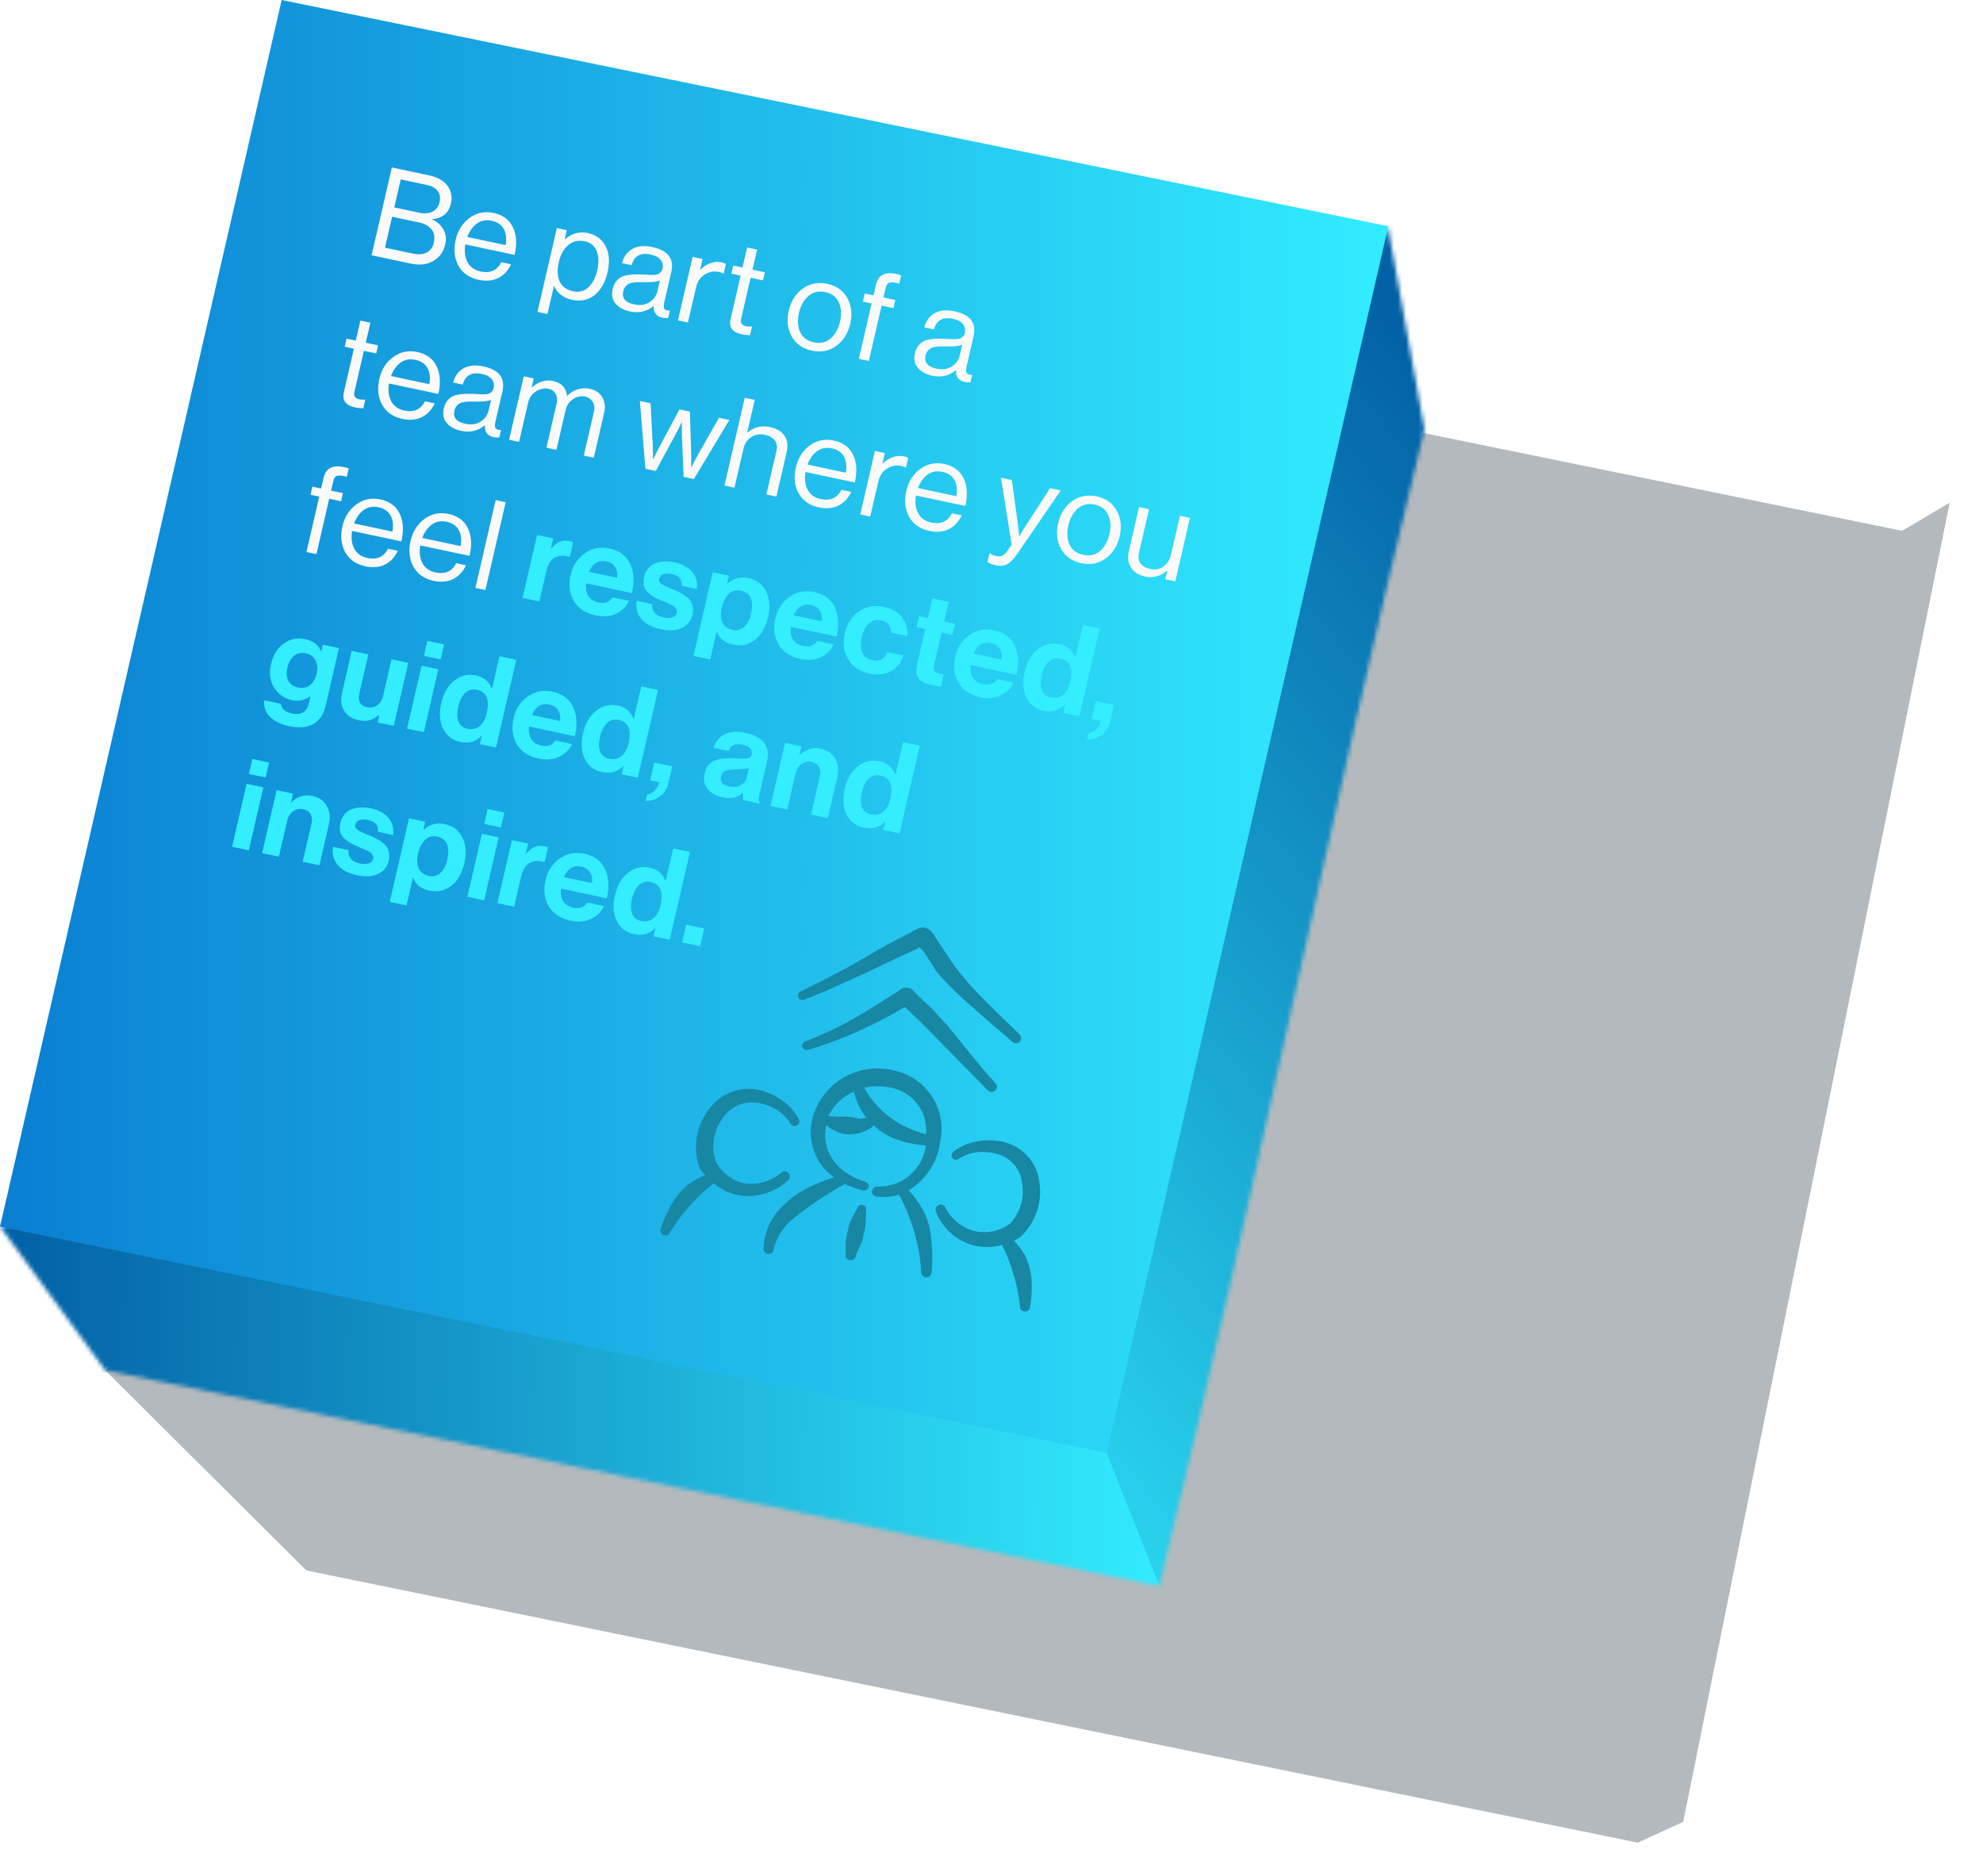
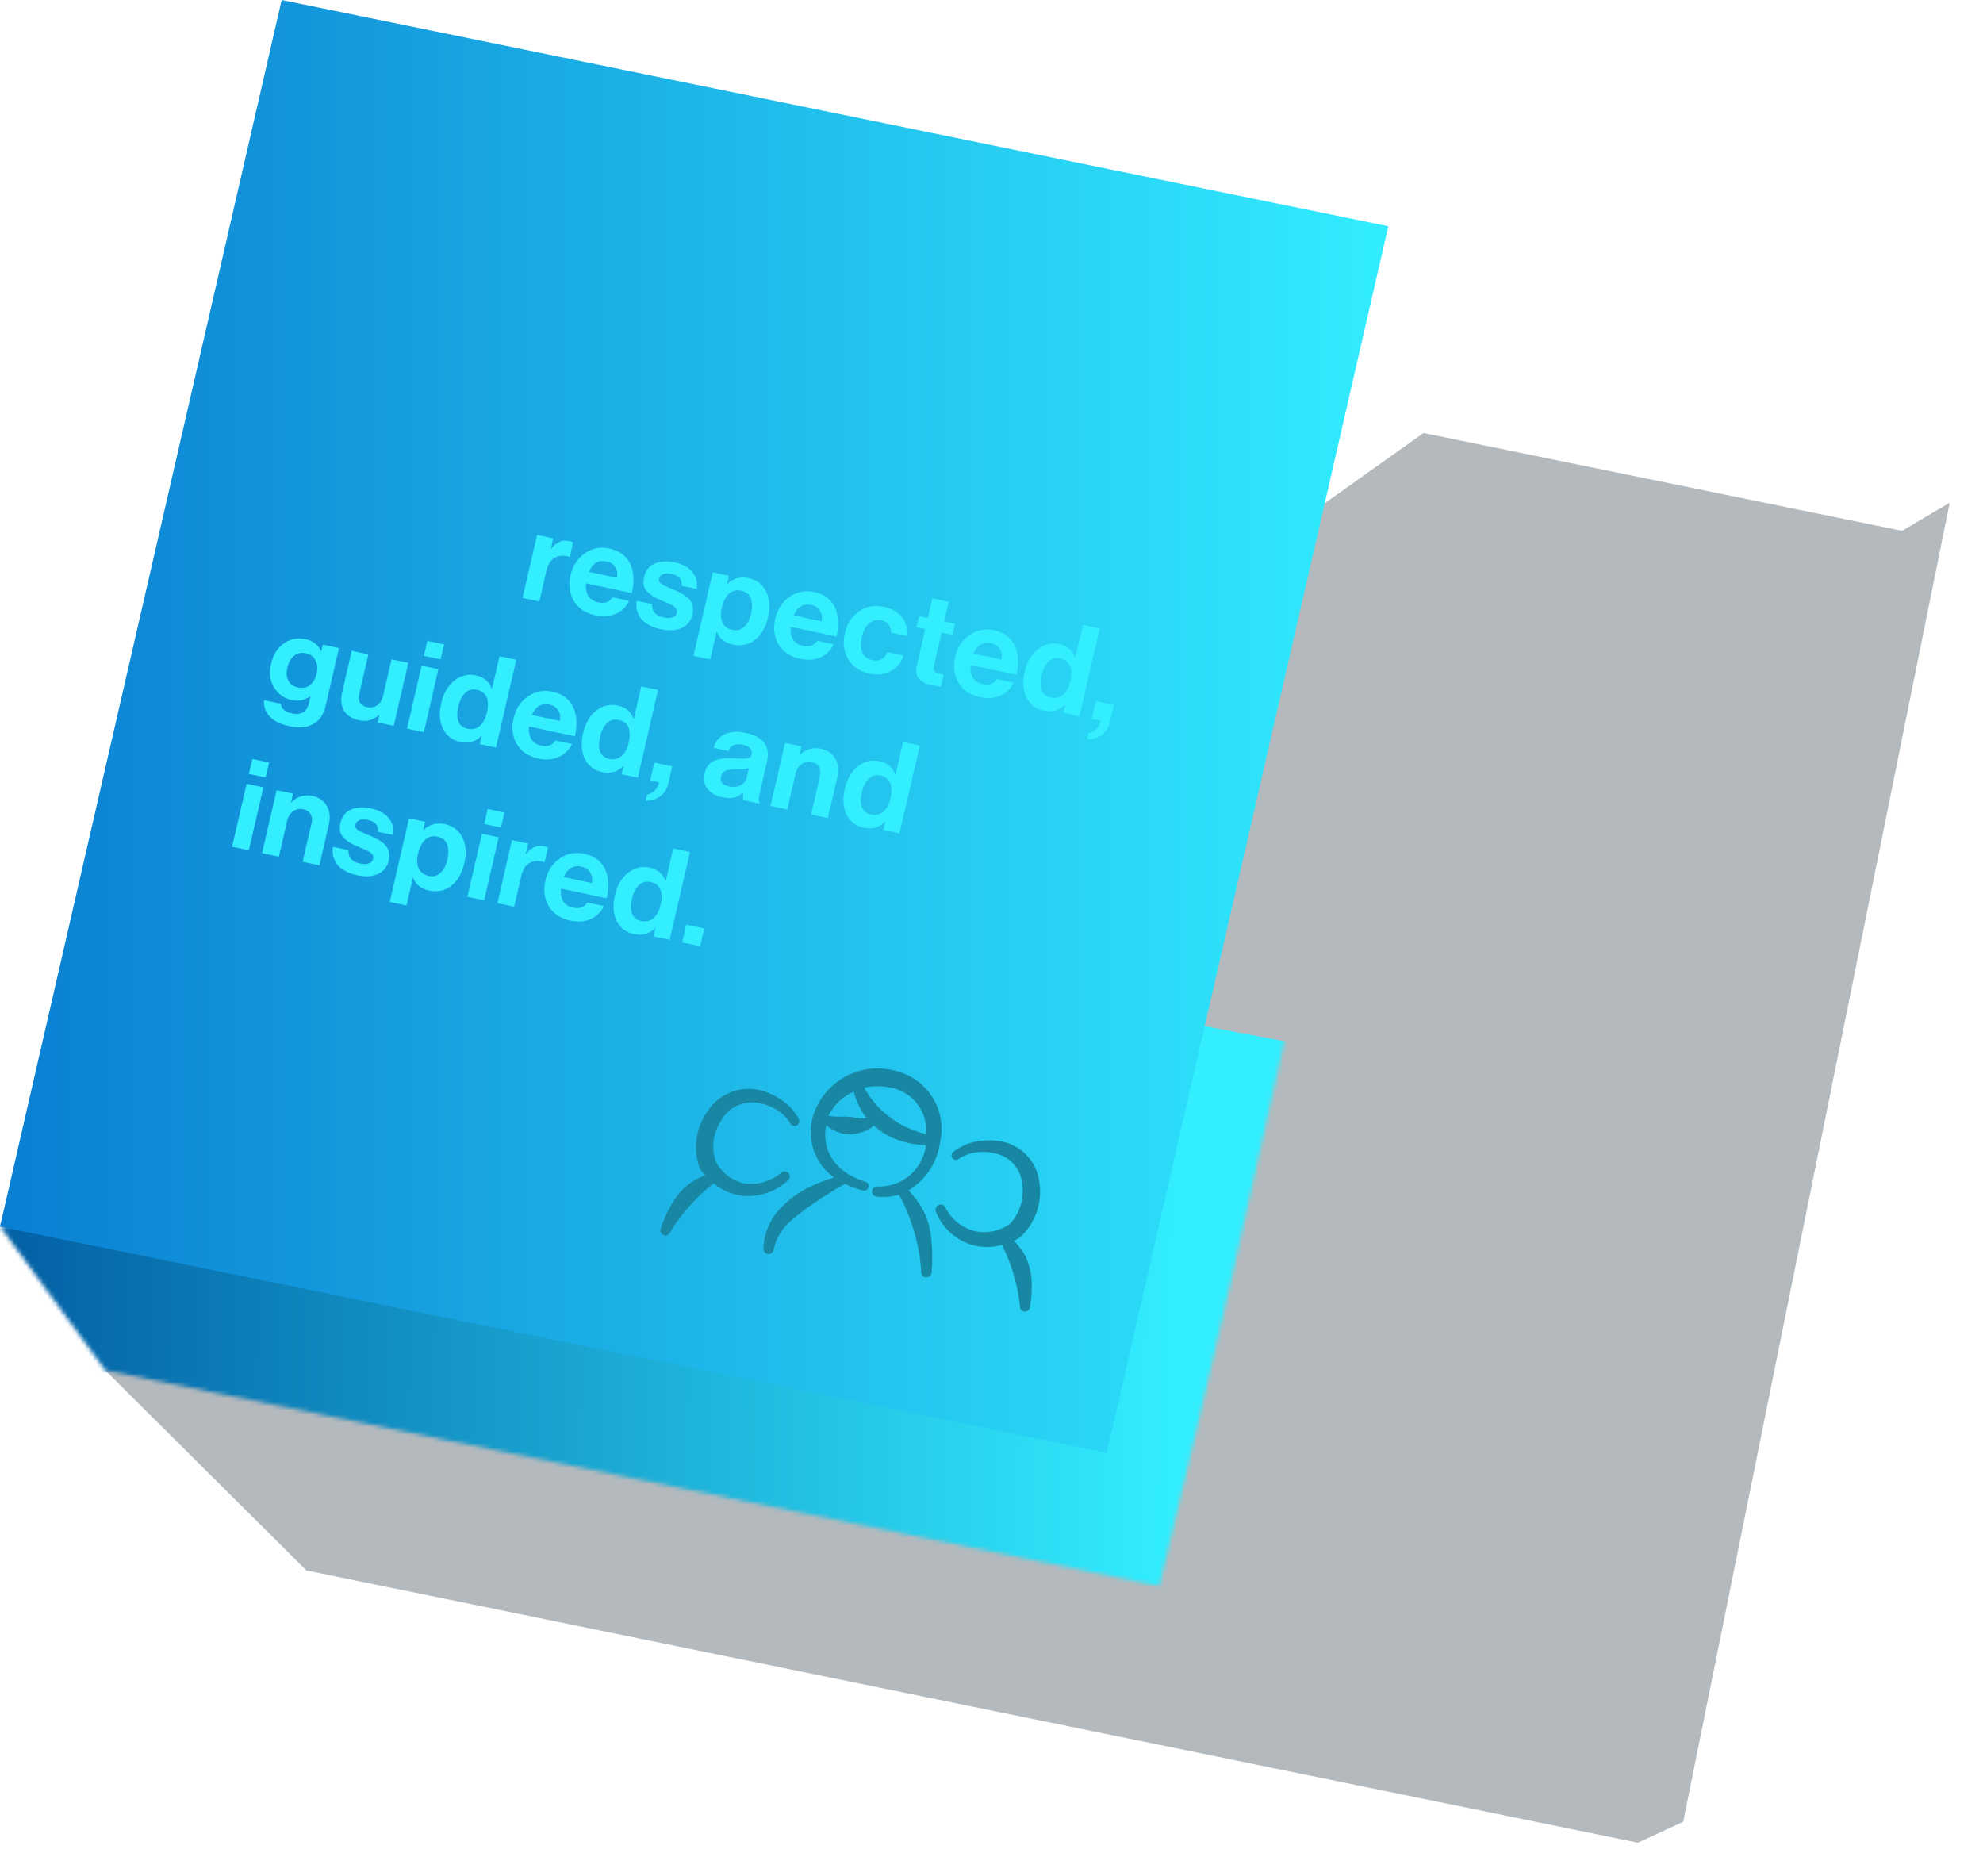
<svg xmlns="http://www.w3.org/2000/svg" width="483" height="457" viewBox="0 0 483 457" fill="none">
  <g filter="url(#filter0_f_2307_1198)">
    <path d="M74.626 382.499L25.616 333.739L346.727 105.466L463.282 129.285L474.882 122.451L409.978 443.712L398.95 448.8L74.626 382.499Z" fill="#001524" fill-opacity="0.3" />
  </g>
  <mask id="mask0_2307_1198" style="mask-type:alpha" maskUnits="userSpaceOnUse" x="0" y="55" width="347" height="332">
    <path d="M214.558 264.716L0.012 298.743L25.623 333.746L282.373 386.301C309.532 274.307 319.809 216.518 346.969 104.524L338.049 55.097L214.558 264.716Z" fill="#D9D9D9" />
  </mask>
  <g mask="url(#mask0_2307_1198)">
    <g filter="url(#filter1_n_2307_1198)">
      <path d="M24.097 342.286L286.054 401.276L320.406 255.032L16.915 197.745L-6.433 297.734L24.097 342.286Z" fill="url(#paint0_linear_2307_1198)" />
    </g>
    <g filter="url(#filter2_n_2307_1198)">
-       <path d="M283.583 389.209L269.483 353.714L238.938 126.747L339.298 53.221L348.815 105.771L283.583 389.209Z" fill="url(#paint1_linear_2307_1198)" />
-     </g>
+       </g>
  </g>
  <g filter="url(#filter3_n_2307_1198)">
    <path d="M338.152 55.106L68.601 0L0 298.755L269.574 353.849L338.152 55.106Z" fill="url(#paint2_linear_2307_1198)" />
  </g>
-   <path d="M90.508 62.172L95.445 40.789L104.542 42.722C106.803 43.203 108.382 44.187 109.277 45.674C109.977 46.827 110.157 48.141 109.816 49.616C109.291 51.889 107.795 53.14 105.328 53.368L105.307 53.458C106.519 54.029 107.422 54.849 108.015 55.916C108.613 56.964 108.754 58.175 108.436 59.551C108.059 61.186 107.223 62.441 105.929 63.316C104.355 64.404 102.407 64.701 100.085 64.207L90.508 62.172ZM93.769 60.324L100.525 61.76C102.006 62.074 103.209 61.954 104.136 61.398C104.933 60.856 105.444 60.097 105.669 59.12C105.969 57.824 105.786 56.75 105.122 55.897C104.458 55.045 103.445 54.474 102.084 54.185L95.51 52.787L93.769 60.324ZM96.034 50.514L102.099 51.803C103.4 52.08 104.492 51.988 105.375 51.527C106.258 51.067 106.826 50.288 107.08 49.191C107.319 48.155 107.165 47.275 106.618 46.552C106.096 45.814 105.234 45.317 104.033 45.061L97.608 43.696L96.034 50.514ZM116.608 68.159C114.306 67.669 112.652 66.513 111.645 64.688C110.663 62.848 110.442 60.761 110.98 58.429C111.51 56.136 112.634 54.357 114.354 53.091C116.099 51.809 118.052 51.398 120.214 51.858C122.495 52.343 124.073 53.515 124.945 55.373C125.823 57.212 125.957 59.447 125.35 62.079L113.341 59.527C113.063 61.183 113.235 62.621 113.857 63.84C114.503 65.044 115.576 65.806 117.077 66.125C119.399 66.618 121.074 65.866 122.102 63.867L124.474 64.372C123.732 65.95 122.674 67.074 121.302 67.745C119.934 68.395 118.369 68.533 116.608 68.159ZM122.71 55.777C122.132 54.734 121.153 54.065 119.772 53.772C118.391 53.478 117.184 53.703 116.152 54.445C115.139 55.192 114.363 56.282 113.822 57.715L123.159 59.7C123.438 58.128 123.288 56.82 122.71 55.777ZM130.911 75.968L135.627 55.542L138.059 56.059L137.555 58.242L137.615 58.255C139.267 56.828 141.124 56.334 143.185 56.772C145.187 57.197 146.63 58.267 147.515 59.982C148.404 61.677 148.557 63.791 147.972 66.323C147.397 68.815 146.338 70.671 144.797 71.892C143.26 73.092 141.441 73.469 139.339 73.022C137.258 72.579 135.801 71.475 134.97 69.709L134.91 69.696L133.343 76.485L130.911 75.968ZM139.629 70.95C141.07 71.256 142.299 70.932 143.318 69.977C144.336 69.022 145.055 67.638 145.474 65.823C145.892 64.009 145.85 62.463 145.348 61.185C144.849 59.886 143.89 59.086 142.469 58.784C140.848 58.44 139.483 58.756 138.376 59.734C137.273 60.692 136.516 62.058 136.107 63.832C135.688 65.647 135.75 67.197 136.293 68.484C136.835 69.77 137.947 70.593 139.629 70.95ZM161.377 77.392C159.836 77.065 159.123 76.108 159.237 74.522L159.207 74.515C157.549 75.878 155.639 76.329 153.477 75.87C151.936 75.542 150.76 74.906 149.95 73.959C149.139 73.013 148.895 71.842 149.217 70.447C149.383 69.729 149.636 69.134 149.976 68.663C150.34 68.175 150.739 67.811 151.173 67.568C151.612 67.306 152.169 67.121 152.845 67.014C153.545 66.891 154.199 66.831 154.807 66.835C155.42 66.818 156.193 66.836 157.125 66.888C157.724 66.932 158.148 66.959 158.398 66.97C158.672 66.966 159.02 66.956 159.444 66.942C159.872 66.907 160.182 66.837 160.374 66.732C160.566 66.626 160.76 66.469 160.956 66.259C161.151 66.05 161.285 65.785 161.359 65.466C161.562 64.589 161.406 63.855 160.891 63.265C160.401 62.659 159.606 62.239 158.505 62.005C156.003 61.473 154.45 62.335 153.845 64.591L151.503 64.093C151.907 62.526 152.739 61.375 154.001 60.639C155.283 59.908 156.914 59.753 158.896 60.174C162.719 60.987 164.253 63.028 163.498 66.297L161.799 73.654C161.643 74.332 161.643 74.834 161.798 75.16C161.974 75.49 162.398 75.654 163.071 75.65L163.161 75.669L162.754 77.434C162.316 77.508 161.858 77.495 161.377 77.392ZM154.445 74.131C155.947 74.45 157.206 74.268 158.225 73.585C159.248 72.882 159.879 72.012 160.119 70.976L160.726 68.344C159.88 68.645 158.612 68.773 156.921 68.727C156.293 68.719 155.8 68.719 155.441 68.726C155.087 68.714 154.669 68.751 154.187 68.836C153.71 68.902 153.339 69.011 153.072 69.164C152.806 69.317 152.554 69.545 152.316 69.85C152.082 70.135 151.914 70.497 151.813 70.936C151.426 72.611 152.304 73.675 154.445 74.131ZM171.129 63.088L170.535 65.66L170.595 65.673C171.284 64.962 172.087 64.442 173.002 64.114C173.923 63.765 174.873 63.696 175.854 63.904C176.214 63.981 176.531 64.111 176.803 64.294L176.265 66.627L176.175 66.608C175.897 66.444 175.549 66.318 175.128 66.228C173.887 65.965 172.725 66.178 171.642 66.868C170.564 67.538 169.863 68.571 169.541 69.966L167.559 78.55L165.128 78.033L168.697 62.571L171.129 63.088ZM178.142 66.649L178.598 64.675L180.849 65.154L181.975 60.279L184.407 60.796L183.281 65.671L186.284 66.309L185.828 68.283L182.826 67.645L180.506 77.693C180.285 78.65 180.695 79.24 181.735 79.461C182.176 79.554 182.622 79.576 183.075 79.526L183.165 79.545L182.682 81.638C181.989 81.638 181.322 81.569 180.682 81.433C178.4 80.948 177.489 79.709 177.95 77.715L180.394 67.128L178.142 66.649ZM203.716 84.227C201.996 85.493 200.005 85.885 197.743 85.404C195.481 84.924 193.84 83.759 192.818 81.91C191.816 80.066 191.582 77.987 192.116 75.675C192.65 73.362 193.776 71.573 195.497 70.307C197.237 69.045 199.237 68.655 201.499 69.135C203.761 69.616 205.393 70.779 206.395 72.623C207.397 74.468 207.631 76.546 207.097 78.859C206.563 81.172 205.436 82.961 203.716 84.227ZM194.883 80.875C195.502 82.199 196.611 83.031 198.213 83.371C199.814 83.711 201.176 83.405 202.299 82.451C203.427 81.478 204.195 80.104 204.605 78.329C205.019 76.535 204.917 74.976 204.299 73.652C203.705 72.313 202.618 71.475 201.037 71.139C199.435 70.799 198.061 71.113 196.913 72.082C195.786 73.056 195.017 74.43 194.607 76.204C194.198 77.979 194.29 79.536 194.883 80.875ZM210.171 73.457L210.627 71.483L212.758 71.936L213.331 69.454C213.626 68.178 214.188 67.336 215.017 66.926C215.851 66.497 216.939 66.425 218.28 66.71C218.66 66.791 219.066 66.898 219.497 67.031L219.021 69.095C218.745 69.015 218.487 68.95 218.247 68.899C217.466 68.733 216.888 68.736 216.513 68.907C216.137 69.078 215.878 69.473 215.736 70.091L215.19 72.453L218.072 73.066L217.617 75.04L214.734 74.427L211.621 87.915L209.189 87.398L212.303 73.91L210.171 73.457ZM235.007 93.043C233.466 92.715 232.753 91.758 232.867 90.172L232.837 90.166C231.178 91.528 229.268 91.98 227.107 91.52C225.566 91.193 224.39 90.556 223.579 89.61C222.769 88.664 222.525 87.493 222.847 86.097C223.013 85.379 223.266 84.785 223.605 84.313C223.97 83.826 224.369 83.461 224.803 83.219C225.242 82.956 225.799 82.771 226.474 82.664C227.175 82.541 227.829 82.481 228.437 82.485C229.05 82.469 229.822 82.487 230.755 82.539C231.354 82.582 231.778 82.61 232.028 82.621C232.302 82.616 232.65 82.607 233.074 82.592C233.501 82.558 233.812 82.488 234.004 82.382C234.196 82.277 234.39 82.119 234.585 81.91C234.781 81.7 234.915 81.436 234.989 81.117C235.191 80.24 235.035 79.506 234.521 78.915C234.031 78.309 233.235 77.889 232.135 77.655C229.633 77.123 228.079 77.985 227.475 80.241L225.133 79.743C225.537 78.177 226.369 77.026 227.631 76.29C228.913 75.558 230.544 75.403 232.526 75.825C236.349 76.637 237.883 78.678 237.128 81.948L235.429 89.305C235.273 89.983 235.272 90.485 235.428 90.811C235.604 91.141 236.028 91.304 236.701 91.301L236.791 91.32L236.383 93.084C235.946 93.159 235.488 93.145 235.007 93.043ZM228.075 89.781C229.576 90.1 230.836 89.918 231.855 89.235C232.878 88.533 233.509 87.663 233.749 86.626L234.356 83.994C233.51 84.295 232.241 84.423 230.551 84.378C229.923 84.37 229.43 84.369 229.071 84.377C228.717 84.364 228.299 84.401 227.817 84.487C227.34 84.553 226.968 84.662 226.702 84.815C226.436 84.967 226.184 85.196 225.945 85.501C225.712 85.786 225.544 86.148 225.443 86.586C225.056 88.261 225.934 89.326 228.075 89.781ZM83.948 84.449L84.404 82.475L86.655 82.953L87.781 78.079L90.213 78.596L89.087 83.47L92.089 84.108L91.634 86.082L88.632 85.444L86.312 95.493C86.091 96.45 86.501 97.039 87.541 97.26C87.982 97.354 88.428 97.375 88.881 97.325L88.971 97.344L88.487 99.438C87.795 99.437 87.128 99.368 86.488 99.232C84.206 98.747 83.295 97.508 83.755 95.514L86.2 84.927L83.948 84.449ZM98.023 102.029C95.721 101.54 94.067 100.383 93.061 98.559C92.079 96.718 91.857 94.632 92.395 92.299C92.925 90.007 94.049 88.227 95.769 86.961C97.514 85.68 99.467 85.269 101.629 85.728C103.911 86.213 105.488 87.385 106.361 89.244C107.238 91.083 107.373 93.318 106.765 95.95L94.756 93.397C94.479 95.053 94.651 96.491 95.272 97.711C95.918 98.915 96.991 99.677 98.493 99.996C100.814 100.489 102.489 99.737 103.518 97.738L105.889 98.242C105.147 99.82 104.09 100.945 102.717 101.615C101.349 102.266 99.784 102.404 98.023 102.029ZM104.126 89.647C103.548 88.604 102.568 87.936 101.187 87.642C99.806 87.349 98.599 87.573 97.567 88.316C96.555 89.063 95.778 90.153 95.237 91.586L104.574 93.57C104.853 91.998 104.704 90.691 104.126 89.647ZM120.248 106.471C118.707 106.143 117.993 105.186 118.107 103.6L118.077 103.594C116.419 104.956 114.509 105.408 112.347 104.948C110.806 104.621 109.63 103.984 108.82 103.038C108.01 102.092 107.765 100.921 108.088 99.525C108.253 98.807 108.506 98.213 108.846 97.741C109.21 97.254 109.61 96.889 110.044 96.647C110.482 96.384 111.039 96.199 111.715 96.092C112.415 95.969 113.069 95.909 113.677 95.913C114.29 95.897 115.063 95.915 115.996 95.967C116.595 96.01 117.019 96.038 117.268 96.049C117.542 96.044 117.891 96.035 118.314 96.02C118.742 95.986 119.052 95.916 119.244 95.81C119.437 95.704 119.631 95.547 119.826 95.338C120.021 95.128 120.156 94.864 120.229 94.545C120.432 93.668 120.276 92.934 119.761 92.343C119.271 91.737 118.476 91.317 117.375 91.083C114.873 90.551 113.32 91.413 112.715 93.669L110.373 93.171C110.777 91.605 111.61 90.454 112.872 89.718C114.153 88.987 115.785 88.831 117.766 89.252C121.589 90.065 123.123 92.106 122.368 95.376L120.67 102.733C120.513 103.411 120.513 103.913 120.669 104.239C120.844 104.569 121.269 104.732 121.941 104.729L122.031 104.748L121.624 106.512C121.187 106.587 120.728 106.573 120.248 106.471ZM113.316 103.209C114.817 103.528 116.077 103.346 117.095 102.663C118.118 101.961 118.75 101.091 118.989 100.054L119.597 97.422C118.75 97.723 117.482 97.851 115.792 97.806C115.164 97.798 114.67 97.797 114.312 97.805C113.958 97.792 113.54 97.829 113.058 97.915C112.581 97.981 112.209 98.09 111.943 98.243C111.677 98.395 111.424 98.624 111.186 98.929C110.952 99.214 110.785 99.576 110.683 100.014C110.297 101.689 111.174 102.754 113.316 103.209ZM123.998 107.111L127.568 91.65L129.999 92.166L129.488 94.379L129.549 94.392C130.228 93.721 131.022 93.241 131.928 92.953C132.839 92.644 133.765 92.59 134.706 92.79C136.727 93.22 137.866 94.424 138.124 96.403L138.184 96.416C138.862 95.661 139.687 95.135 140.658 94.84C141.633 94.524 142.602 94.469 143.562 94.673C144.983 94.975 146.023 95.656 146.681 96.716C147.344 97.756 147.493 99.064 147.13 100.639L144.623 111.495L142.192 110.978L144.67 100.242C144.887 99.305 144.777 98.508 144.341 97.85C143.929 97.177 143.323 96.755 142.522 96.585C141.502 96.368 140.519 96.578 139.574 97.213C138.63 97.849 138.021 98.755 137.75 99.932L135.527 109.562L133.095 109.045L135.573 98.308C135.79 97.371 135.71 96.58 135.334 95.936C134.982 95.275 134.406 94.86 133.606 94.69C132.605 94.477 131.59 94.69 130.561 95.329C129.556 95.952 128.92 96.842 128.653 97.998L126.43 107.628L123.998 107.111ZM157.206 114.17L155.852 97.662L158.464 98.217L158.994 108.338L159.068 111.836L159.128 111.849C159.741 110.557 160.252 109.526 160.661 108.755L165.49 99.71L168.041 100.253L168.347 110.389L168.345 113.808L168.405 113.821C169.038 112.533 169.584 111.488 170.042 110.686L175.127 101.759L177.649 102.295L169.005 116.678L166.513 116.148L166.093 106.239L166.088 102.849L166.028 102.836C165.448 104.073 164.939 105.094 164.501 105.9L159.728 114.706L157.206 114.17ZM183.831 97.397L181.994 105.352L182.054 105.364C183.623 104.025 185.448 103.576 187.53 104.018C189.171 104.367 190.353 105.068 191.076 106.121C191.799 107.174 191.976 108.498 191.608 110.093L189.101 120.949L186.67 120.432L189.128 109.786C189.358 108.789 189.225 107.955 188.729 107.285C188.237 106.595 187.441 106.133 186.34 105.899C185.099 105.635 183.986 105.817 183.002 106.444C182.017 107.072 181.379 108.013 181.089 109.269L178.894 118.78L176.462 118.263L181.399 96.88L183.831 97.397ZM199.462 123.591C197.16 123.102 195.506 121.945 194.5 120.12C193.518 118.28 193.296 116.194 193.835 113.861C194.364 111.568 195.489 109.789 197.209 108.523C198.953 107.241 200.906 106.83 203.068 107.29C205.35 107.775 206.927 108.947 207.8 110.805C208.677 112.644 208.812 114.88 208.204 117.511L196.195 114.959C195.918 116.615 196.09 118.053 196.711 119.273C197.357 120.477 198.431 121.238 199.932 121.557C202.253 122.051 203.928 121.298 204.957 119.3L207.329 119.804C206.586 121.382 205.529 122.506 204.156 123.177C202.788 123.827 201.224 123.965 199.462 123.591ZM205.565 111.209C204.987 110.166 204.007 109.497 202.626 109.204C201.245 108.91 200.038 109.135 199.006 109.878C197.994 110.624 197.217 111.714 196.676 113.147L206.013 115.132C206.292 113.56 206.143 112.252 205.565 111.209ZM215.534 110.347L214.94 112.919L215 112.932C215.689 112.221 216.492 111.701 217.407 111.373C218.327 111.025 219.278 110.955 220.259 111.163C220.619 111.24 220.935 111.37 221.208 111.553L220.669 113.886L220.579 113.867C220.302 113.703 219.953 113.577 219.533 113.488C218.292 113.224 217.13 113.437 216.047 114.127C214.968 114.797 214.268 115.83 213.946 117.226L211.964 125.809L209.532 125.292L213.102 109.83L215.534 110.347ZM226.376 129.311C224.074 128.822 222.42 127.665 221.413 125.841C220.431 124.001 220.209 121.914 220.748 119.581C221.277 117.289 222.402 115.509 224.122 114.243C225.867 112.962 227.82 112.551 229.981 113.01C232.263 113.495 233.84 114.667 234.713 116.526C235.59 118.365 235.725 120.6 235.118 123.232L223.109 120.679C222.831 122.336 223.003 123.773 223.625 124.993C224.27 126.197 225.344 126.959 226.845 127.278C229.167 127.771 230.842 127.019 231.87 125.02L234.242 125.524C233.5 127.103 232.442 128.227 231.07 128.897C229.702 129.548 228.137 129.686 226.376 129.311ZM232.478 116.929C231.9 115.886 230.921 115.218 229.54 114.924C228.159 114.631 226.952 114.855 225.92 115.598C224.907 116.345 224.131 117.435 223.59 118.868L232.927 120.852C233.206 119.28 233.056 117.973 232.478 116.929ZM242.626 137.691C241.705 137.496 241 137.231 240.51 136.896L241.007 134.743L241.127 134.769C241.477 135.073 242.002 135.3 242.703 135.449C243.243 135.564 243.726 135.52 244.15 135.317C244.571 135.134 245.004 134.714 245.449 134.056L246.402 132.658L243.804 116.356L246.446 116.918L247.885 127.326L248.238 130.57L248.299 130.583C248.926 129.503 249.498 128.569 250.017 127.779L255.782 118.902L258.364 119.451L247.87 134.759C246.92 136.146 246.064 137.031 245.304 137.413C244.539 137.816 243.647 137.908 242.626 137.691ZM269.332 135.995C267.612 137.261 265.621 137.653 263.359 137.173C261.098 136.692 259.456 135.527 258.434 133.678C257.432 131.834 257.198 129.755 257.732 127.443C258.266 125.13 259.393 123.341 261.113 122.075C262.853 120.813 264.854 120.423 267.115 120.903C269.377 121.384 271.009 122.547 272.011 124.391C273.013 126.236 273.247 128.314 272.713 130.627C272.179 132.94 271.052 134.729 269.332 135.995ZM260.5 132.643C261.118 133.967 262.228 134.799 263.829 135.139C265.43 135.479 266.792 135.173 267.915 134.219C269.043 133.246 269.811 131.872 270.221 130.097C270.635 128.303 270.533 126.744 269.915 125.42C269.321 124.081 268.234 123.243 266.653 122.907C265.052 122.567 263.677 122.881 262.53 123.85C261.402 124.824 260.633 126.198 260.224 127.972C259.814 129.747 259.906 131.304 260.5 132.643ZM286.266 141.602L283.835 141.085L284.325 138.962L284.265 138.949C282.662 140.345 280.91 140.84 279.008 140.436C277.407 140.096 276.24 139.377 275.506 138.28C274.777 137.163 274.597 135.807 274.965 134.212L277.437 123.505L279.869 124.022L277.411 134.669C277.18 135.666 277.301 136.507 277.773 137.193C278.264 137.883 279.061 138.345 280.161 138.579C281.382 138.839 282.457 138.638 283.387 137.978C284.316 137.318 284.923 136.37 285.209 135.134L287.404 125.624L289.836 126.141L286.266 141.602ZM75.625 120.5L76.081 118.526L78.212 118.98L78.785 116.497C79.08 115.221 79.642 114.379 80.471 113.969C81.305 113.54 82.393 113.468 83.734 113.753C84.114 113.834 84.52 113.941 84.951 114.074L84.474 116.138C84.199 116.058 83.941 115.993 83.701 115.942C82.92 115.776 82.342 115.779 81.967 115.95C81.591 116.121 81.332 116.516 81.189 117.134L80.644 119.496L83.526 120.109L83.07 122.083L80.188 121.47L77.074 134.958L74.642 134.441L77.756 120.953L75.625 120.5ZM89.025 137.938C86.724 137.448 85.07 136.291 84.063 134.467C83.081 132.627 82.859 130.54 83.398 128.208C83.927 125.915 85.052 124.136 86.772 122.87C88.517 121.588 90.47 121.177 92.631 121.637C94.913 122.122 96.49 123.293 97.363 125.152C98.24 126.991 98.375 129.226 97.767 131.858L85.759 129.306C85.481 130.962 85.653 132.4 86.275 133.619C86.92 134.823 87.994 135.585 89.495 135.904C91.817 136.397 93.492 135.645 94.52 133.646L96.892 134.151C96.15 135.729 95.092 136.853 93.719 137.523C92.352 138.174 90.787 138.312 89.025 137.938ZM95.128 125.556C94.55 124.513 93.57 123.844 92.189 123.551C90.808 123.257 89.602 123.482 88.57 124.224C87.557 124.971 86.781 126.061 86.24 127.494L95.577 129.479C95.856 127.907 95.706 126.599 95.128 125.556ZM105.634 141.468C103.332 140.979 101.678 139.822 100.672 137.997C99.689 136.157 99.468 134.071 100.006 131.738C100.536 129.445 101.66 127.666 103.38 126.4C105.125 125.118 107.078 124.707 109.24 125.167C111.522 125.652 113.099 126.824 113.971 128.682C114.849 130.521 114.984 132.757 114.376 135.388L102.367 132.836C102.09 134.492 102.262 135.93 102.883 137.15C103.529 138.354 104.602 139.115 106.103 139.434C108.425 139.928 110.1 139.175 111.129 137.177L113.5 137.681C112.758 139.259 111.701 140.383 110.328 141.054C108.96 141.704 107.395 141.842 105.634 141.468ZM111.737 129.086C111.159 128.043 110.179 127.374 108.798 127.081C107.417 126.787 106.21 127.012 105.178 127.755C104.166 128.502 103.389 129.591 102.848 131.024L112.185 133.009C112.464 131.437 112.315 130.129 111.737 129.086ZM115.794 143.188L120.731 121.805L123.163 122.322L118.226 143.705L115.794 143.188Z" fill="#FAFAFA" />
  <path d="M134.751 131.123L134.185 133.575L134.275 133.594C134.962 132.799 135.645 132.254 136.322 131.959C137.003 131.643 137.785 131.579 138.665 131.767C139.086 131.856 139.397 131.964 139.598 132.09L138.777 135.649L138.687 135.63C137.338 135.197 136.158 135.26 135.147 135.819C134.136 136.378 133.449 137.445 133.085 139.02L131.359 146.497L127.276 145.629L130.818 130.287L134.751 131.123ZM145.094 149.887C142.612 149.359 140.836 148.187 139.764 146.369C138.698 144.532 138.438 142.427 138.986 140.055C139.515 137.762 140.668 135.999 142.443 134.766C144.223 133.513 146.224 133.122 148.446 133.594C150.868 134.109 152.546 135.344 153.48 137.3C154.414 139.255 154.557 141.639 153.908 144.45L142.74 142.076C142.619 143.326 142.811 144.361 143.315 145.179C143.823 145.977 144.648 146.498 145.789 146.74C147.29 147.059 148.426 146.642 149.196 145.488L153.219 146.343C152.587 147.715 151.551 148.749 150.109 149.447C148.667 150.144 146.995 150.291 145.094 149.887ZM147.781 136.747C145.8 136.326 144.355 137.17 143.449 139.278L150.294 140.733C150.459 139.743 150.311 138.885 149.849 138.159C149.391 137.414 148.702 136.943 147.781 136.747ZM161.034 153.275C158.833 152.807 157.222 151.963 156.202 150.742C155.186 149.501 154.812 148.031 155.079 146.33L158.861 147.134C158.73 148.884 159.656 149.97 161.637 150.391C162.538 150.583 163.265 150.57 163.819 150.353C164.393 150.14 164.742 149.765 164.866 149.226C164.913 149.027 164.914 148.839 164.871 148.663C164.847 148.49 164.76 148.325 164.607 148.167C164.479 147.994 164.354 147.852 164.233 147.743C164.131 147.637 163.929 147.511 163.627 147.363C163.326 147.215 163.089 147.102 162.918 147.024C162.767 146.95 162.489 146.839 162.082 146.689C161.7 146.525 161.434 146.405 161.283 146.331C160.479 145.993 159.825 145.687 159.322 145.413C158.843 145.122 158.35 144.756 157.843 144.314C157.341 143.852 157.004 143.309 156.833 142.687C156.686 142.05 156.705 141.332 156.889 140.534C157.257 138.939 158.119 137.847 159.473 137.256C160.847 136.67 162.455 136.572 164.296 136.964C166.278 137.385 167.723 138.173 168.632 139.328C169.566 140.468 169.931 141.842 169.727 143.452L166.034 142.667C166.22 141.137 165.401 140.179 163.58 139.792C162.76 139.617 162.074 139.629 161.525 139.826C160.996 140.027 160.669 140.397 160.545 140.935C160.503 141.114 160.494 141.29 160.517 141.462C160.565 141.619 160.655 141.774 160.788 141.928C160.945 142.066 161.094 142.192 161.236 142.306C161.382 142.399 161.596 142.518 161.878 142.662C162.165 142.785 162.411 142.9 162.617 143.007C162.828 143.094 163.115 143.217 163.477 143.378C163.843 143.519 164.132 143.632 164.343 143.719C164.951 143.995 165.441 144.235 165.814 144.439C166.211 144.628 166.65 144.91 167.131 145.284C167.616 145.638 167.972 146.007 168.199 146.389C168.45 146.757 168.623 147.233 168.719 147.818C168.84 148.387 168.819 149.021 168.658 149.719C168.308 151.234 167.43 152.313 166.022 152.955C164.638 153.581 162.976 153.688 161.034 153.275ZM168.905 159.748L173.607 139.382L177.54 140.218L177.098 142.132L177.188 142.151C178.688 140.838 180.379 140.382 182.26 140.782C184.282 141.212 185.73 142.304 186.606 144.059C187.481 145.813 187.641 147.897 187.084 150.31C186.513 152.782 185.447 154.626 183.885 155.842C182.329 157.038 180.549 157.423 178.548 156.998C176.546 156.572 175.233 155.53 174.609 153.87L174.548 153.857L172.988 160.616L168.905 159.748ZM178.457 153.433C179.498 153.654 180.413 153.42 181.202 152.73C182.011 152.045 182.582 150.984 182.913 149.549C183.268 148.013 183.256 146.745 182.878 145.745C182.5 144.744 181.711 144.116 180.51 143.861C179.289 143.601 178.282 143.869 177.49 144.662C176.703 145.436 176.138 146.561 175.798 148.036C175.471 149.452 175.531 150.646 175.978 151.62C176.43 152.573 177.256 153.178 178.457 153.433ZM194.949 160.484C192.467 159.956 190.69 158.784 189.619 156.966C188.552 155.129 188.293 153.024 188.841 150.652C189.37 148.359 190.523 146.596 192.298 145.363C194.078 144.11 196.079 143.719 198.301 144.191C200.722 144.706 202.4 145.941 203.335 147.897C204.269 149.852 204.412 152.236 203.763 155.047L192.594 152.673C192.474 153.923 192.665 154.958 193.169 155.776C193.678 156.574 194.503 157.095 195.644 157.337C197.145 157.656 198.28 157.239 199.051 156.085L203.074 156.94C202.442 158.312 201.405 159.346 199.964 160.044C198.522 160.741 196.85 160.888 194.949 160.484ZM197.636 147.344C195.654 146.923 194.21 147.767 193.304 149.875L200.149 151.33C200.314 150.34 200.166 149.482 199.703 148.756C199.246 148.011 198.556 147.54 197.636 147.344ZM211.79 164.063C209.408 163.557 207.674 162.383 206.587 160.542C205.5 158.7 205.226 156.613 205.765 154.28C206.303 151.948 207.45 150.163 209.206 148.925C210.981 147.692 213.02 147.32 215.322 147.809C217.263 148.222 218.727 149.066 219.713 150.343C220.699 151.619 221.134 153.144 221.019 154.919L217.026 154.07C217.047 153.342 216.858 152.706 216.459 152.161C216.06 151.616 215.49 151.265 214.749 151.107C213.548 150.852 212.529 151.085 211.69 151.806C210.852 152.527 210.258 153.646 209.908 155.161C209.563 156.656 209.599 157.908 210.017 158.918C210.439 159.907 211.251 160.529 212.452 160.784C214.233 161.163 215.464 160.515 216.145 158.84L220.078 159.676C219.547 161.341 218.532 162.599 217.033 163.452C215.539 164.285 213.791 164.489 211.79 164.063ZM223.23 152.753L223.851 150.062L225.983 150.515L227.087 145.73L231.08 146.578L229.976 151.363L232.618 151.925L231.996 154.616L229.354 154.055L227.476 162.189C227.241 163.206 227.634 163.823 228.655 164.04L229.863 164.265L229.173 167.256C228.543 167.164 227.688 167.003 226.607 166.774C225.426 166.523 224.5 166.033 223.828 165.304C223.161 164.556 222.979 163.524 223.283 162.208L225.361 153.206L223.23 152.753ZM238.764 169.797C236.282 169.269 234.505 168.097 233.434 166.28C232.367 164.442 232.108 162.337 232.656 159.965C233.185 157.672 234.338 155.909 236.113 154.676C237.893 153.423 239.894 153.032 242.116 153.505C244.537 154.019 246.216 155.254 247.15 157.21C248.084 159.166 248.227 161.549 247.578 164.36L236.41 161.986C236.289 163.236 236.481 164.271 236.985 165.089C237.493 165.887 238.318 166.408 239.459 166.65C240.96 166.969 242.096 166.552 242.866 165.398L246.889 166.253C246.257 167.625 245.22 168.659 243.779 169.357C242.337 170.054 240.665 170.201 238.764 169.797ZM241.451 156.657C239.469 156.236 238.025 157.08 237.119 159.188L243.964 160.643C244.129 159.653 243.981 158.795 243.518 158.07C243.061 157.324 242.371 156.853 241.451 156.657ZM254.224 173.083C252.282 172.67 250.879 171.609 250.014 169.898C249.154 168.167 249.009 166.066 249.58 163.593C250.132 161.201 251.191 159.387 252.758 158.151C254.348 156.9 256.104 156.478 258.026 156.886C259.947 157.295 261.223 158.361 261.854 160.085L261.944 160.104L263.767 152.208L267.85 153.076L262.914 174.459L258.981 173.623L259.443 171.62L259.383 171.607C258.005 173.029 256.285 173.521 254.224 173.083ZM255.911 169.865C257.112 170.12 258.117 169.905 258.926 169.22C259.756 168.538 260.336 167.48 260.667 166.044C261.422 162.775 260.609 160.887 258.227 160.38C257.126 160.146 256.184 160.406 255.401 161.16C254.618 161.914 254.059 163.019 253.723 164.474C253.378 165.969 253.391 167.185 253.763 168.122C254.154 169.063 254.871 169.644 255.911 169.865ZM264.812 180.071L265.15 178.606C266.762 178.174 267.751 177.161 268.12 175.566L265.928 175.1L266.929 170.764L271.312 171.695L270.366 175.793C270.035 177.228 269.345 178.305 268.298 179.024C267.265 179.766 266.103 180.115 264.812 180.071ZM70.425 176.856C68.343 176.414 66.769 175.64 65.701 174.534C64.654 173.433 64.195 172.101 64.324 170.539L68.377 171.401C68.515 172.622 69.415 173.41 71.076 173.763C73.358 174.248 74.745 173.424 75.237 171.29L75.624 169.616L75.534 169.596C74.197 170.567 72.718 170.88 71.097 170.536C69.275 170.149 67.838 169.142 66.786 167.517C65.753 165.896 65.492 163.98 66.003 161.766C66.528 159.494 67.567 157.811 69.121 156.719C70.68 155.607 72.44 155.26 74.401 155.677C76.263 156.072 77.527 157.052 78.195 158.616L78.255 158.629L78.628 157.014L82.561 157.85L79.288 172.026C78.828 174.02 77.858 175.445 76.38 176.302C74.872 177.195 72.887 177.379 70.425 176.856ZM72.54 167.423C73.761 167.682 74.761 167.487 75.541 166.837C76.321 166.187 76.852 165.254 77.132 164.038C77.408 162.842 77.316 161.787 76.855 160.873C76.419 159.944 75.61 159.353 74.429 159.102C73.388 158.881 72.46 159.081 71.645 159.703C70.85 160.328 70.305 161.279 70.01 162.555C69.711 163.851 69.786 164.934 70.237 165.804C70.711 166.658 71.479 167.197 72.54 167.423ZM95.908 176.782L91.975 175.946L92.39 174.152L92.3 174.133C91.564 174.771 90.815 175.198 90.052 175.412C89.308 175.63 88.416 175.629 87.376 175.408C85.694 175.05 84.498 174.273 83.788 173.076C83.077 171.88 82.918 170.434 83.309 168.739L85.67 158.511L89.723 159.373L87.521 168.913C87.093 170.767 87.729 171.875 89.43 172.236C90.371 172.436 91.195 172.277 91.903 171.758C92.611 171.239 93.084 170.461 93.324 169.425L95.367 160.572L99.45 161.44L95.908 176.782ZM99.15 177.471L102.692 162.129L106.775 162.997L103.233 178.339L99.15 177.471ZM103.244 159.737L104.087 156.088L108.17 156.956L107.327 160.605L103.244 159.737ZM112.125 180.7C110.184 180.287 108.78 179.225 107.916 177.515C107.055 175.784 106.911 173.683 107.481 171.21C108.034 168.818 109.093 167.004 110.659 165.768C112.25 164.516 114.006 164.095 115.927 164.503C117.849 164.912 119.125 165.978 119.756 167.701L119.846 167.721L121.669 159.825L125.752 160.693L120.815 182.076L116.882 181.24L117.345 179.237L117.285 179.224C115.906 180.646 114.187 181.138 112.125 180.7ZM113.813 177.482C115.014 177.737 116.019 177.522 116.828 176.836C117.657 176.155 118.237 175.097 118.569 173.661C119.324 170.391 118.51 168.503 116.129 167.997C115.028 167.763 114.086 168.023 113.303 168.777C112.52 169.531 111.96 170.636 111.624 172.091C111.279 173.586 111.292 174.802 111.664 175.739C112.056 176.68 112.772 177.261 113.813 177.482ZM131.201 184.755C128.72 184.227 126.943 183.055 125.872 181.237C124.805 179.4 124.546 177.295 125.094 174.923C125.623 172.63 126.775 170.867 128.551 169.634C130.331 168.381 132.332 167.99 134.553 168.462C136.975 168.977 138.653 170.212 139.588 172.168C140.522 174.123 140.665 176.507 140.016 179.318L128.847 176.944C128.727 178.194 128.918 179.228 129.422 180.047C129.931 180.845 130.756 181.366 131.896 181.608C133.397 181.927 134.533 181.51 135.304 180.356L139.327 181.211C138.695 182.582 137.658 183.617 136.216 184.315C134.774 185.012 133.103 185.159 131.201 184.755ZM133.888 171.615C131.907 171.194 130.463 172.038 129.556 174.146L136.401 175.601C136.567 174.611 136.418 173.753 135.956 173.027C135.498 172.282 134.809 171.811 133.888 171.615ZM146.661 188.041C144.72 187.628 143.317 186.566 142.452 184.856C141.592 183.125 141.447 181.024 142.018 178.551C142.57 176.159 143.629 174.345 145.195 173.109C146.786 171.857 148.542 171.436 150.464 171.844C152.385 172.253 153.661 173.319 154.292 175.042L154.382 175.061L156.205 167.166L160.288 168.034L155.351 189.417L151.418 188.581L151.881 186.577L151.821 186.565C150.443 187.987 148.723 188.479 146.661 188.041ZM148.349 184.823C149.55 185.078 150.555 184.863 151.364 184.177C152.193 183.496 152.774 182.438 153.105 181.002C153.86 177.732 153.047 175.844 150.665 175.338C149.564 175.104 148.622 175.364 147.839 176.118C147.056 176.872 146.497 177.976 146.161 179.432C145.815 180.927 145.829 182.143 146.2 183.08C146.592 184.021 147.308 184.602 148.349 184.823ZM157.25 195.029L157.588 193.563C159.199 193.132 160.189 192.119 160.557 190.524L158.366 190.058L159.367 185.721L163.75 186.653L162.804 190.75C162.473 192.186 161.783 193.263 160.735 193.981C159.703 194.724 158.541 195.073 157.25 195.029ZM181.085 194.887C180.945 194.585 180.916 193.983 180.998 193.08L180.938 193.067C180.346 193.632 179.668 194.021 178.905 194.235C178.141 194.45 177.149 194.427 175.928 194.167C174.307 193.823 173.1 193.138 172.308 192.112C171.516 191.086 171.293 189.825 171.638 188.33C171.997 186.775 172.8 185.753 174.047 185.265C175.298 184.757 176.936 184.572 178.962 184.71C180.449 184.817 181.476 184.826 182.042 184.737C182.613 184.628 182.961 184.305 183.085 183.767C183.214 183.208 183.095 182.723 182.729 182.31C182.367 181.878 181.765 181.572 180.925 181.393C179.063 180.998 177.907 181.505 177.455 182.915L173.823 182.143C174.219 180.7 175.087 179.619 176.429 178.901C177.771 178.182 179.503 178.048 181.624 178.499C185.948 179.418 187.674 181.761 186.804 185.53L185.002 193.335C184.735 194.492 184.752 195.238 185.052 195.573L185.018 195.723L181.085 194.887ZM177.575 191.537C178.696 191.775 179.643 191.673 180.417 191.231C181.211 190.793 181.7 190.176 181.884 189.378L182.416 187.075C181.916 187.241 180.896 187.338 179.357 187.366C178.136 187.379 177.246 187.503 176.688 187.74C176.134 187.957 175.778 188.405 175.622 189.082C175.323 190.378 175.974 191.197 177.575 191.537ZM195.209 181.794L194.725 183.888L194.815 183.907C196.263 182.458 197.977 181.943 199.959 182.365C201.54 182.701 202.697 183.511 203.429 184.796C204.165 186.062 204.338 187.542 203.947 189.236L201.634 199.255L197.551 198.387L199.726 188.966C199.919 188.129 199.835 187.4 199.475 186.78C199.134 186.163 198.544 185.766 197.703 185.587C196.802 185.396 195.976 185.565 195.223 186.096C194.491 186.63 194.005 187.416 193.766 188.453L191.757 197.155L187.674 196.287L191.216 180.945L195.209 181.794ZM210.412 201.591C208.47 201.179 207.067 200.117 206.202 198.406C205.342 196.676 205.197 194.574 205.768 192.102C206.32 189.709 207.38 187.895 208.946 186.659C210.537 185.408 212.293 184.986 214.214 185.395C216.136 185.803 217.412 186.869 218.043 188.593L218.133 188.612L219.955 180.717L224.039 181.585L219.102 202.968L215.169 202.132L215.632 200.128L215.571 200.115C214.193 201.537 212.473 202.029 210.412 201.591ZM212.1 198.373C213.301 198.629 214.306 198.413 215.115 197.728C215.944 197.047 216.524 195.988 216.856 194.553C217.611 191.283 216.797 189.395 214.415 188.889C213.315 188.655 212.373 188.915 211.59 189.669C210.807 190.422 210.247 191.527 209.911 192.982C209.566 194.478 209.579 195.694 209.951 196.63C210.343 197.571 211.059 198.152 212.1 198.373ZM56.525 206.232L60.067 190.89L64.15 191.758L60.608 207.1L56.525 206.232ZM60.619 188.497L61.462 184.849L65.545 185.717L64.702 189.365L60.619 188.497ZM71.374 193.293L70.891 195.387L70.981 195.406C72.429 193.957 74.143 193.443 76.124 193.864C77.706 194.2 78.862 195.01 79.594 196.296C80.331 197.561 80.504 199.041 80.113 200.735L77.8 210.754L73.717 209.886L75.892 200.466C76.085 199.628 76.001 198.899 75.641 198.279C75.3 197.663 74.709 197.265 73.869 197.086C72.968 196.895 72.141 197.064 71.389 197.595C70.657 198.129 70.171 198.915 69.932 199.952L67.922 208.654L63.839 207.787L67.381 192.445L71.374 193.293ZM87.058 213.192C84.856 212.724 83.246 211.88 82.226 210.659C81.21 209.419 80.836 207.948 81.102 206.248L84.885 207.052C84.754 208.802 85.679 209.887 87.661 210.309C88.561 210.5 89.289 210.487 89.843 210.27C90.417 210.058 90.766 209.682 90.89 209.144C90.936 208.945 90.938 208.757 90.894 208.58C90.871 208.408 90.783 208.243 90.631 208.085C90.503 207.911 90.378 207.77 90.257 207.66C90.155 207.555 89.953 207.428 89.651 207.281C89.349 207.133 89.113 207.02 88.942 206.942C88.791 206.868 88.513 206.756 88.106 206.607C87.724 206.442 87.458 206.323 87.307 206.249C86.503 205.911 85.849 205.604 85.346 205.33C84.867 205.04 84.374 204.674 83.867 204.231C83.365 203.769 83.028 203.227 82.857 202.605C82.71 201.967 82.729 201.249 82.913 200.452C83.281 198.857 84.142 197.764 85.497 197.174C86.871 196.587 88.479 196.49 90.32 196.881C92.301 197.302 93.747 198.091 94.656 199.246C95.59 200.386 95.955 201.76 95.751 203.369L92.058 202.584C92.243 201.055 91.425 200.097 89.604 199.709C88.783 199.535 88.098 199.546 87.549 199.743C87.019 199.944 86.693 200.314 86.568 200.853C86.527 201.032 86.518 201.208 86.541 201.38C86.589 201.537 86.679 201.692 86.812 201.845C86.969 201.983 87.118 202.109 87.26 202.223C87.406 202.317 87.62 202.436 87.902 202.579C88.189 202.703 88.435 202.818 88.641 202.925C88.852 203.011 89.139 203.135 89.501 203.295C89.867 203.436 90.156 203.55 90.367 203.636C90.975 203.912 91.465 204.152 91.838 204.357C92.235 204.546 92.674 204.828 93.155 205.202C93.64 205.556 93.996 205.924 94.222 206.307C94.474 206.674 94.647 207.15 94.743 207.735C94.864 208.305 94.843 208.938 94.682 209.636C94.332 211.152 93.453 212.23 92.045 212.872C90.662 213.498 88.999 213.605 87.058 213.192ZM94.929 219.666L99.631 199.299L103.564 200.135L103.122 202.049L103.212 202.069C104.712 200.756 106.402 200.3 108.284 200.699C110.305 201.129 111.754 202.221 112.63 203.976C113.505 205.731 113.665 207.815 113.108 210.227C112.537 212.699 111.471 214.543 109.909 215.759C108.352 216.955 106.573 217.34 104.572 216.915C102.57 216.49 101.257 215.447 100.632 213.787L100.572 213.775L99.012 220.534L94.929 219.666ZM104.481 213.351C105.522 213.572 106.437 213.338 107.226 212.648C108.035 211.962 108.606 210.902 108.937 209.466C109.291 207.931 109.28 206.663 108.902 205.662C108.524 204.662 107.735 204.034 106.534 203.779C105.313 203.519 104.306 203.786 103.514 204.58C102.726 205.354 102.162 206.478 101.822 207.954C101.495 209.369 101.555 210.564 102.002 211.537C102.454 212.491 103.28 213.095 104.481 213.351ZM113.841 218.415L117.383 203.073L121.466 203.941L117.924 219.283L113.841 218.415ZM117.935 200.68L118.777 197.032L122.86 197.899L122.018 201.548L117.935 200.68ZM128.63 205.463L128.064 207.916L128.154 207.935C128.841 207.14 129.524 206.595 130.201 206.299C130.883 205.984 131.664 205.92 132.544 206.107C132.965 206.196 133.276 206.304 133.477 206.431L132.656 209.99L132.566 209.971C131.217 209.538 130.037 209.601 129.026 210.16C128.015 210.719 127.328 211.786 126.964 213.361L125.238 220.837L121.155 219.969L124.697 204.627L128.63 205.463ZM138.973 224.227C136.491 223.7 134.715 222.527 133.643 220.71C132.577 218.873 132.317 216.768 132.865 214.395C133.394 212.102 134.547 210.339 136.322 209.106C138.102 207.853 140.103 207.463 142.325 207.935C144.747 208.45 146.425 209.685 147.359 211.641C148.293 213.596 148.436 215.979 147.787 218.791L136.619 216.417C136.498 217.667 136.69 218.701 137.194 219.52C137.702 220.318 138.527 220.838 139.668 221.081C141.169 221.4 142.305 220.982 143.075 219.828L147.098 220.684C146.467 222.055 145.43 223.09 143.988 223.787C142.546 224.485 140.874 224.631 138.973 224.227ZM141.66 211.088C139.679 210.667 138.235 211.51 137.328 213.618L144.173 215.073C144.338 214.084 144.19 213.226 143.728 212.5C143.27 211.754 142.581 211.284 141.66 211.088ZM154.433 227.513C152.491 227.101 151.088 226.039 150.223 224.328C149.363 222.598 149.218 220.496 149.789 218.024C150.342 215.631 151.401 213.817 152.967 212.582C154.558 211.33 156.314 210.908 158.235 211.317C160.157 211.725 161.433 212.791 162.064 214.515L162.154 214.534L163.977 206.639L168.06 207.507L163.123 228.89L159.19 228.054L159.653 226.05L159.592 226.037C158.214 227.46 156.494 227.952 154.433 227.513ZM156.121 224.296C157.322 224.551 158.327 224.336 159.136 223.65C159.965 222.969 160.545 221.91 160.877 220.475C161.632 217.205 160.818 215.317 158.436 214.811C157.336 214.577 156.394 214.837 155.611 215.591C154.828 216.345 154.268 217.449 153.932 218.905C153.587 220.4 153.6 221.616 153.972 222.552C154.364 223.493 155.08 224.074 156.121 224.296ZM166.137 229.531L167.138 225.194L171.522 226.126L170.521 230.462L166.137 229.531Z" fill="#32EEFF" />
  <path fill-rule="evenodd" clip-rule="evenodd" d="M192.015 287.416C192.23 287.194 192.358 286.903 192.374 286.597C192.39 286.292 192.294 285.993 192.103 285.755C191.912 285.518 191.64 285.359 191.337 285.309C191.034 285.258 190.721 285.318 190.457 285.479C189.212 286.57 187.746 287.382 186.162 287.857C184.577 288.332 182.913 288.46 181.285 288.231C179.791 287.892 178.395 287.233 177.192 286.301C175.989 285.369 175.009 284.185 174.319 282.832C173.758 281.156 173.6 279.367 173.856 277.606C174.112 275.846 174.776 274.162 175.795 272.688C176.707 271.165 178.072 269.957 179.699 269.234C181.326 268.512 183.133 268.311 184.864 268.659C186.43 268.945 187.923 269.517 189.274 270.341C190.567 271.165 191.654 272.266 192.463 273.566C192.55 273.775 192.698 273.953 192.889 274.076C193.079 274.2 193.303 274.264 193.532 274.26C193.761 274.256 193.985 274.185 194.175 274.055C194.365 273.925 194.513 273.742 194.6 273.531C194.658 273.39 194.687 273.241 194.687 273.09C194.687 272.939 194.656 272.791 194.598 272.652C193.719 270.93 192.448 269.44 190.883 268.297C189.312 267.107 187.534 266.211 185.633 265.653C183.191 264.945 180.571 265.051 178.17 265.955C175.769 266.859 173.718 268.512 172.329 270.662C170.888 272.686 169.965 275.023 169.64 277.467C169.316 279.912 169.601 282.388 170.47 284.678C170.841 285.254 171.286 285.766 171.806 286.216C170.524 286.715 169.297 287.347 168.145 288.103C167.284 288.722 166.504 289.431 165.805 290.231C165.107 291.008 164.479 291.845 163.93 292.732C162.689 294.765 161.687 296.931 160.945 299.185C160.865 299.374 160.832 299.578 160.849 299.781C160.865 299.984 160.931 300.179 161.041 300.349C161.15 300.519 161.3 300.66 161.477 300.759C161.655 300.859 161.855 300.914 162.059 300.919C162.323 300.922 162.581 300.841 162.797 300.688C163.013 300.535 163.175 300.318 163.259 300.069C164.355 298.238 165.595 296.504 166.978 294.864L168.732 292.886C169.309 292.264 169.923 291.65 170.536 291.036C171.579 290.041 172.675 289.098 173.825 288.209C175.842 289.912 178.334 290.974 180.984 291.259C182.979 291.426 184.995 291.17 186.897 290.508C188.799 289.846 190.543 288.792 192.015 287.416ZM251.231 311.284C251.124 310.258 250.924 309.245 250.632 308.257C250.353 307.254 249.955 306.288 249.448 305.38C248.736 304.23 247.902 303.161 246.959 302.19C247.585 301.921 248.163 301.574 248.694 301.149C250.461 299.437 251.79 297.33 252.565 295.011C253.34 292.692 253.539 290.23 253.144 287.836C252.832 285.323 251.7 282.994 249.921 281.201C248.141 279.409 245.812 278.251 243.286 277.904C241.368 277.626 239.41 277.688 237.502 278.085C235.581 278.487 233.772 279.323 232.217 280.527C232.1 280.61 232 280.715 231.923 280.836C231.846 280.957 231.793 281.091 231.768 281.232C231.743 281.372 231.746 281.515 231.777 281.653C231.808 281.792 231.866 281.922 231.948 282.037C232.029 282.152 232.134 282.25 232.254 282.325C232.375 282.399 232.509 282.449 232.65 282.472C232.791 282.495 232.935 282.489 233.075 282.457C233.215 282.424 233.347 282.364 233.465 282.281C234.766 281.427 236.239 280.87 237.775 280.651C239.361 280.463 240.964 280.565 242.504 280.951C244.228 281.335 245.778 282.249 246.935 283.564C248.093 284.879 248.799 286.527 248.955 288.278C249.251 290.015 249.136 291.802 248.621 293.501C248.106 295.199 247.205 296.763 245.987 298.069C244.749 298.957 243.338 299.574 241.85 299.879C240.361 300.185 238.829 300.171 237.357 299.84C235.796 299.429 234.348 298.688 233.111 297.668C231.874 296.648 230.876 295.372 230.186 293.927C230.015 293.678 229.758 293.499 229.463 293.425C229.167 293.35 228.853 293.385 228.577 293.522C228.302 293.659 228.084 293.889 227.964 294.17C227.844 294.452 227.83 294.765 227.924 295.053C228.657 296.935 229.795 298.631 231.26 300.024C232.724 301.417 234.48 302.473 236.406 303.121C238.88 303.886 241.535 303.92 244.05 303.218C244.697 304.484 245.276 305.782 245.787 307.114C246.073 307.919 246.359 308.724 246.607 309.522L247.327 312.026C247.858 314.043 248.223 316.091 248.422 318.171C248.412 318.335 248.436 318.499 248.492 318.652C248.547 318.806 248.634 318.946 248.746 319.065C248.858 319.184 248.993 319.279 249.144 319.344C249.295 319.41 249.457 319.444 249.623 319.445C249.939 319.446 250.245 319.33 250.483 319.12C250.721 318.909 250.872 318.62 250.908 318.308C251.287 315.982 251.396 313.626 251.231 311.284Z" fill="#1887A3" />
  <path fill-rule="evenodd" clip-rule="evenodd" d="M226.142 298.001C225.803 296.806 225.33 295.654 224.732 294.566C223.799 292.878 222.653 291.318 221.32 289.923C223.39 288.658 225.154 286.95 226.479 284.927C227.805 282.903 228.658 280.616 228.974 278.235C229.842 274.389 229.14 270.382 227.023 267.096C224.907 263.81 221.548 261.513 217.687 260.711C213.576 259.678 209.195 260.303 205.495 262.452C201.795 264.6 199.075 268.098 197.927 272.185C197.204 274.876 197.314 277.709 198.244 280.311C199.174 282.913 200.879 285.162 203.137 286.763C200.736 287.496 198.42 288.441 196.189 289.597C194.178 290.668 192.339 292.034 190.734 293.649C189.279 294.998 188.106 296.619 187.286 298.416C186.466 300.213 186.014 302.149 185.958 304.11C185.93 304.437 186.033 304.759 186.245 305.006C186.458 305.253 186.761 305.405 187.09 305.428C187.418 305.451 187.745 305.344 187.997 305.129C188.25 304.915 188.407 304.611 188.436 304.284C189.154 301.211 190.957 298.479 193.517 296.587C194.987 295.332 196.635 294.155 198.275 293.018C200.709 291.344 203.22 289.786 205.8 288.348C207.185 289.037 208.644 289.571 210.153 289.939C210.293 289.98 210.441 289.992 210.587 289.976C210.733 289.96 210.875 289.915 211.005 289.844C211.135 289.773 211.249 289.678 211.342 289.564C211.436 289.449 211.505 289.318 211.548 289.178C211.623 288.899 211.587 288.604 211.446 288.354C211.305 288.105 211.071 287.921 210.794 287.842C202.793 285.358 200.094 279.498 201.232 274.059C202.207 274.877 203.329 275.504 204.544 275.899C205.106 276.115 205.701 276.242 206.306 276.273C206.936 276.316 207.561 276.279 208.18 276.162C209.741 275.971 211.231 275.383 212.508 274.457C212.508 274.457 212.577 274.158 212.79 274.086L214.042 275.136C215.175 276.001 216.399 276.718 217.715 277.288C220.199 278.251 222.831 278.81 225.51 278.945C225.184 281.764 223.792 284.372 221.615 286.238C219.438 288.104 216.64 289.089 213.789 288.992C213.459 288.961 213.127 289.061 212.866 289.269C212.604 289.477 212.434 289.778 212.392 290.106C212.374 290.267 212.388 290.43 212.435 290.585C212.481 290.739 212.558 290.883 212.661 291.007C212.764 291.131 212.892 291.233 213.036 291.307C213.18 291.381 213.338 291.426 213.5 291.439C215.323 291.669 217.18 291.515 218.953 290.991C219.899 292.631 220.697 294.342 221.348 296.124C221.713 297.099 222.077 298.077 222.395 299.085C222.713 300.093 222.984 301.131 223.248 302.205C223.867 304.719 224.245 307.292 224.384 309.892C224.386 310.136 224.458 310.373 224.594 310.574C224.729 310.776 224.921 310.933 225.146 311.027C225.372 311.121 225.62 311.147 225.863 311.103C226.105 311.059 226.331 310.947 226.512 310.779C226.629 310.666 226.724 310.531 226.789 310.382C226.855 310.233 226.89 310.073 226.893 309.912C227.17 307.218 227.15 304.507 226.832 301.827C226.722 300.531 226.491 299.25 226.142 298.001ZM209.35 272.458L207.551 272.075L205.69 271.954C204.388 272.03 203.089 271.976 201.794 271.792C203.055 269.148 205.25 267.047 207.955 265.892C208.525 268.157 209.529 270.286 210.913 272.163C210.971 272.192 211.035 272.205 211.101 272.203C210.527 272.368 209.944 272.453 209.35 272.458ZM219.272 273.783C218.27 273.209 217.316 272.561 216.415 271.843C213.965 269.981 211.95 267.616 210.504 264.905C212.599 264.461 214.758 264.452 216.842 264.881C219.471 265.348 221.816 266.769 223.423 268.87C225.03 270.971 225.785 273.601 225.542 276.252C223.35 275.696 221.242 274.866 219.268 273.782" fill="#1887A3" />
-   <path fill-rule="evenodd" clip-rule="evenodd" d="M210.96 294.774C211.026 294.487 210.975 294.187 210.818 293.94C210.661 293.694 210.411 293.521 210.123 293.46C209.834 293.398 209.531 293.454 209.281 293.613C209.03 293.773 208.852 294.024 208.785 294.312C208.137 295.584 207.44 296.729 206.905 298.026C206.718 298.586 206.585 299.161 206.508 299.744C206.341 300.297 206.212 300.857 206.12 301.425C205.81 302.77 206.05 304.114 206.002 305.514C205.966 305.673 205.962 305.836 205.992 305.995C206.022 306.153 206.084 306.304 206.175 306.436C206.266 306.569 206.384 306.682 206.521 306.767C206.658 306.852 206.812 306.908 206.973 306.931C207.134 306.966 207.3 306.967 207.463 306.936C207.625 306.906 207.78 306.843 207.919 306.751C208.057 306.66 208.176 306.543 208.269 306.406C208.361 306.269 208.426 306.115 208.458 305.954C208.759 304.647 209.531 303.518 209.957 302.354C210.124 301.816 210.251 301.267 210.337 300.711C210.523 300.165 210.652 299.605 210.725 299.03C210.974 297.437 210.875 296.163 210.96 294.774Z" fill="#1887A3" />
-   <path fill-rule="evenodd" clip-rule="evenodd" d="M227.362 246.048L223.455 242.357C223.455 242.357 222.511 241.334 222.113 241.014C221.751 240.724 221.304 240.556 220.836 240.534C220.368 240.512 219.902 240.637 219.506 240.891C217.727 242.119 215.904 243.221 214.106 244.363C211.347 246.088 208.644 247.747 205.816 249.262C202.659 250.896 199.419 252.364 196.111 253.66C195.838 253.758 195.614 253.959 195.487 254.219C195.361 254.479 195.343 254.776 195.437 255.045C195.531 255.315 195.73 255.534 195.99 255.656C196.25 255.777 196.549 255.79 196.822 255.692C201.244 254.407 205.564 252.784 209.743 250.837C213.393 249.183 216.947 247.323 220.387 245.267L224.39 249.057L240.626 265.591C240.861 265.819 241.179 265.945 241.51 265.942C241.841 265.939 242.161 265.808 242.4 265.576C242.521 265.464 242.619 265.329 242.687 265.179C242.755 265.029 242.793 264.868 242.798 264.705C242.802 264.541 242.774 264.379 242.714 264.228C242.655 264.076 242.565 263.939 242.45 263.824C238.265 259.29 234.576 254.313 230.564 249.542C229.495 248.378 228.404 247.328 227.362 246.048Z" fill="#1887A3" />
-   <path fill-rule="evenodd" clip-rule="evenodd" d="M196.002 243.414C198.931 242.313 201.895 241.062 204.713 239.741C209.092 237.812 213.497 235.77 217.669 233.718L223.438 231.03L223.946 230.707C223.946 230.707 224.82 231.519 224.964 231.746C225.992 233.257 226.945 234.753 227.852 236.278C228.339 236.891 228.856 237.549 229.39 238.133C231.507 240.441 233.76 242.621 236.139 244.662C239.579 247.822 243.189 250.741 246.617 253.781C246.734 253.891 246.872 253.977 247.022 254.033C247.173 254.09 247.334 254.116 247.497 254.111C247.659 254.105 247.819 254.068 247.967 254.001C248.116 253.934 248.25 253.839 248.362 253.721C248.584 253.474 248.705 253.155 248.7 252.826C248.696 252.498 248.566 252.186 248.338 251.953C245.14 248.765 241.738 245.612 238.499 242.26C236.401 240.105 234.434 237.834 232.599 235.445L228.48 229.28C228.006 228.466 227.476 227.686 226.895 226.945C226.515 226.525 226.034 226.208 225.496 226.02C225.027 225.878 224.527 225.867 224.048 225.987C223.269 226.313 222.513 226.689 221.782 227.112L215.929 230.178C211.735 232.5 207.676 235.085 203.546 237.146C200.756 238.669 198.035 239.893 195.17 241.396C195.015 241.437 194.87 241.51 194.746 241.611C194.621 241.712 194.519 241.838 194.446 241.98C194.374 242.123 194.333 242.279 194.327 242.437C194.32 242.596 194.348 242.753 194.408 242.899C194.468 243.045 194.559 243.176 194.675 243.283C194.791 243.39 194.93 243.471 195.081 243.52C195.232 243.568 195.393 243.584 195.552 243.566C195.71 243.548 195.864 243.496 196.002 243.414Z" fill="#1887A3" />
  <defs>
    <filter id="filter0_f_2307_1198" x="17.616" y="97.466" width="465.265" height="359.334" filterUnits="userSpaceOnUse" color-interpolation-filters="sRGB">
      <feFlood flood-opacity="0" result="BackgroundImageFix" />
      <feBlend mode="normal" in="SourceGraphic" in2="BackgroundImageFix" result="shape" />
      <feGaussianBlur stdDeviation="4" result="effect1_foregroundBlur_2307_1198" />
    </filter>
    <filter id="filter1_n_2307_1198" x="-6.433" y="197.745" width="326.839" height="203.531" filterUnits="userSpaceOnUse" color-interpolation-filters="sRGB">
      <feFlood flood-opacity="0" result="BackgroundImageFix" />
      <feBlend mode="normal" in="SourceGraphic" in2="BackgroundImageFix" result="shape" />
      <feTurbulence type="fractalNoise" baseFrequency="1 1" stitchTiles="stitch" numOctaves="3" result="noise" seed="1706" />
      <feColorMatrix in="noise" type="luminanceToAlpha" result="alphaNoise" />
      <feComponentTransfer in="alphaNoise" result="coloredNoise1">
        <feFuncA type="discrete" tableValues="1 1 1 1 1 1 1 1 1 1 1 1 1 1 1 1 1 1 1 1 1 1 1 1 1 1 1 1 1 1 1 1 1 1 1 1 1 1 1 1 1 1 1 1 1 1 1 1 1 1 1 0 0 0 0 0 0 0 0 0 0 0 0 0 0 0 0 0 0 0 0 0 0 0 0 0 0 0 0 0 0 0 0 0 0 0 0 0 0 0 0 0 0 0 0 0 0 0 0 0 " />
      </feComponentTransfer>
      <feComposite operator="in" in2="shape" in="coloredNoise1" result="noise1Clipped" />
      <feFlood flood-color="rgba(0, 0, 0, 0.05)" result="color1Flood" />
      <feComposite operator="in" in2="noise1Clipped" in="color1Flood" result="color1" />
      <feMerge result="effect1_noise_2307_1198">
        <feMergeNode in="shape" />
        <feMergeNode in="color1" />
      </feMerge>
    </filter>
    <filter id="filter2_n_2307_1198" x="238.938" y="53.221" width="109.876" height="335.988" filterUnits="userSpaceOnUse" color-interpolation-filters="sRGB">
      <feFlood flood-opacity="0" result="BackgroundImageFix" />
      <feBlend mode="normal" in="SourceGraphic" in2="BackgroundImageFix" result="shape" />
      <feTurbulence type="fractalNoise" baseFrequency="1 1" stitchTiles="stitch" numOctaves="3" result="noise" seed="1706" />
      <feColorMatrix in="noise" type="luminanceToAlpha" result="alphaNoise" />
      <feComponentTransfer in="alphaNoise" result="coloredNoise1">
        <feFuncA type="discrete" tableValues="1 1 1 1 1 1 1 1 1 1 1 1 1 1 1 1 1 1 1 1 1 1 1 1 1 1 1 1 1 1 1 1 1 1 1 1 1 1 1 1 1 1 1 1 1 1 1 1 1 1 1 0 0 0 0 0 0 0 0 0 0 0 0 0 0 0 0 0 0 0 0 0 0 0 0 0 0 0 0 0 0 0 0 0 0 0 0 0 0 0 0 0 0 0 0 0 0 0 0 0 " />
      </feComponentTransfer>
      <feComposite operator="in" in2="shape" in="coloredNoise1" result="noise1Clipped" />
      <feFlood flood-color="rgba(0, 0, 0, 0.05)" result="color1Flood" />
      <feComposite operator="in" in2="noise1Clipped" in="color1Flood" result="color1" />
      <feMerge result="effect1_noise_2307_1198">
        <feMergeNode in="shape" />
        <feMergeNode in="color1" />
      </feMerge>
    </filter>
    <filter id="filter3_n_2307_1198" x="0" y="0" width="338.152" height="353.849" filterUnits="userSpaceOnUse" color-interpolation-filters="sRGB">
      <feFlood flood-opacity="0" result="BackgroundImageFix" />
      <feBlend mode="normal" in="SourceGraphic" in2="BackgroundImageFix" result="shape" />
      <feTurbulence type="fractalNoise" baseFrequency="1 1" stitchTiles="stitch" numOctaves="3" result="noise" seed="1706" />
      <feColorMatrix in="noise" type="luminanceToAlpha" result="alphaNoise" />
      <feComponentTransfer in="alphaNoise" result="coloredNoise1">
        <feFuncA type="discrete" tableValues="1 1 1 1 1 1 1 1 1 1 1 1 1 1 1 1 1 1 1 1 1 1 1 1 1 1 1 1 1 1 1 1 1 1 1 1 1 1 1 1 1 1 1 1 1 1 1 1 1 1 1 0 0 0 0 0 0 0 0 0 0 0 0 0 0 0 0 0 0 0 0 0 0 0 0 0 0 0 0 0 0 0 0 0 0 0 0 0 0 0 0 0 0 0 0 0 0 0 0 0 " />
      </feComponentTransfer>
      <feComposite operator="in" in2="shape" in="coloredNoise1" result="noise1Clipped" />
      <feFlood flood-color="rgba(0, 0, 0, 0.05)" result="color1Flood" />
      <feComposite operator="in" in2="noise1Clipped" in="color1Flood" result="color1" />
      <feMerge result="effect1_noise_2307_1198">
        <feMergeNode in="shape" />
        <feMergeNode in="color1" />
      </feMerge>
    </filter>
    <linearGradient id="paint0_linear_2307_1198" x1="4.754" y1="297.39" x2="287.534" y2="299.663" gradientUnits="userSpaceOnUse">
      <stop stop-color="#0362A6" />
      <stop offset="1" stop-color="#32EEFF" />
    </linearGradient>
    <linearGradient id="paint1_linear_2307_1198" x1="146.773" y1="313.689" x2="375.908" y2="124.511" gradientUnits="userSpaceOnUse">
      <stop stop-color="#32EEFF" />
      <stop offset="1" stop-color="#0362A6" />
    </linearGradient>
    <linearGradient id="paint2_linear_2307_1198" x1="0.131" y1="191.819" x2="342.847" y2="191.819" gradientUnits="userSpaceOnUse">
      <stop stop-color="#0A7FD2" />
      <stop offset="1" stop-color="#32EEFF" />
    </linearGradient>
  </defs>
</svg>